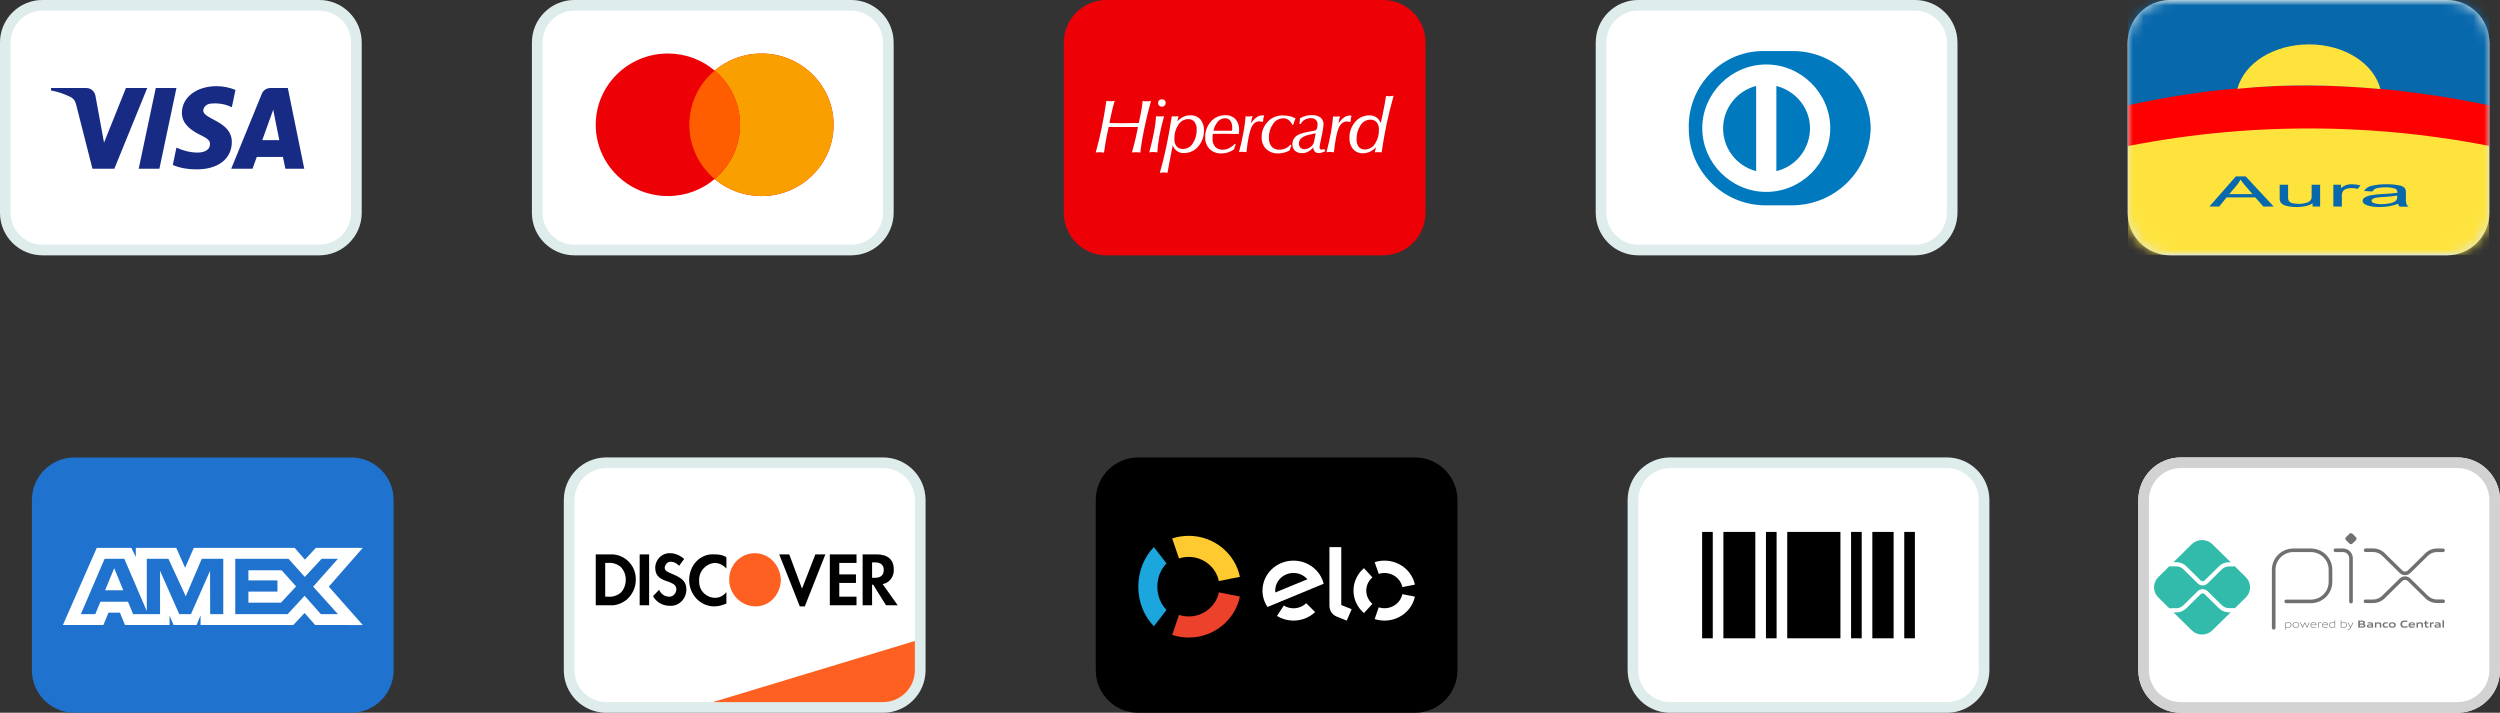
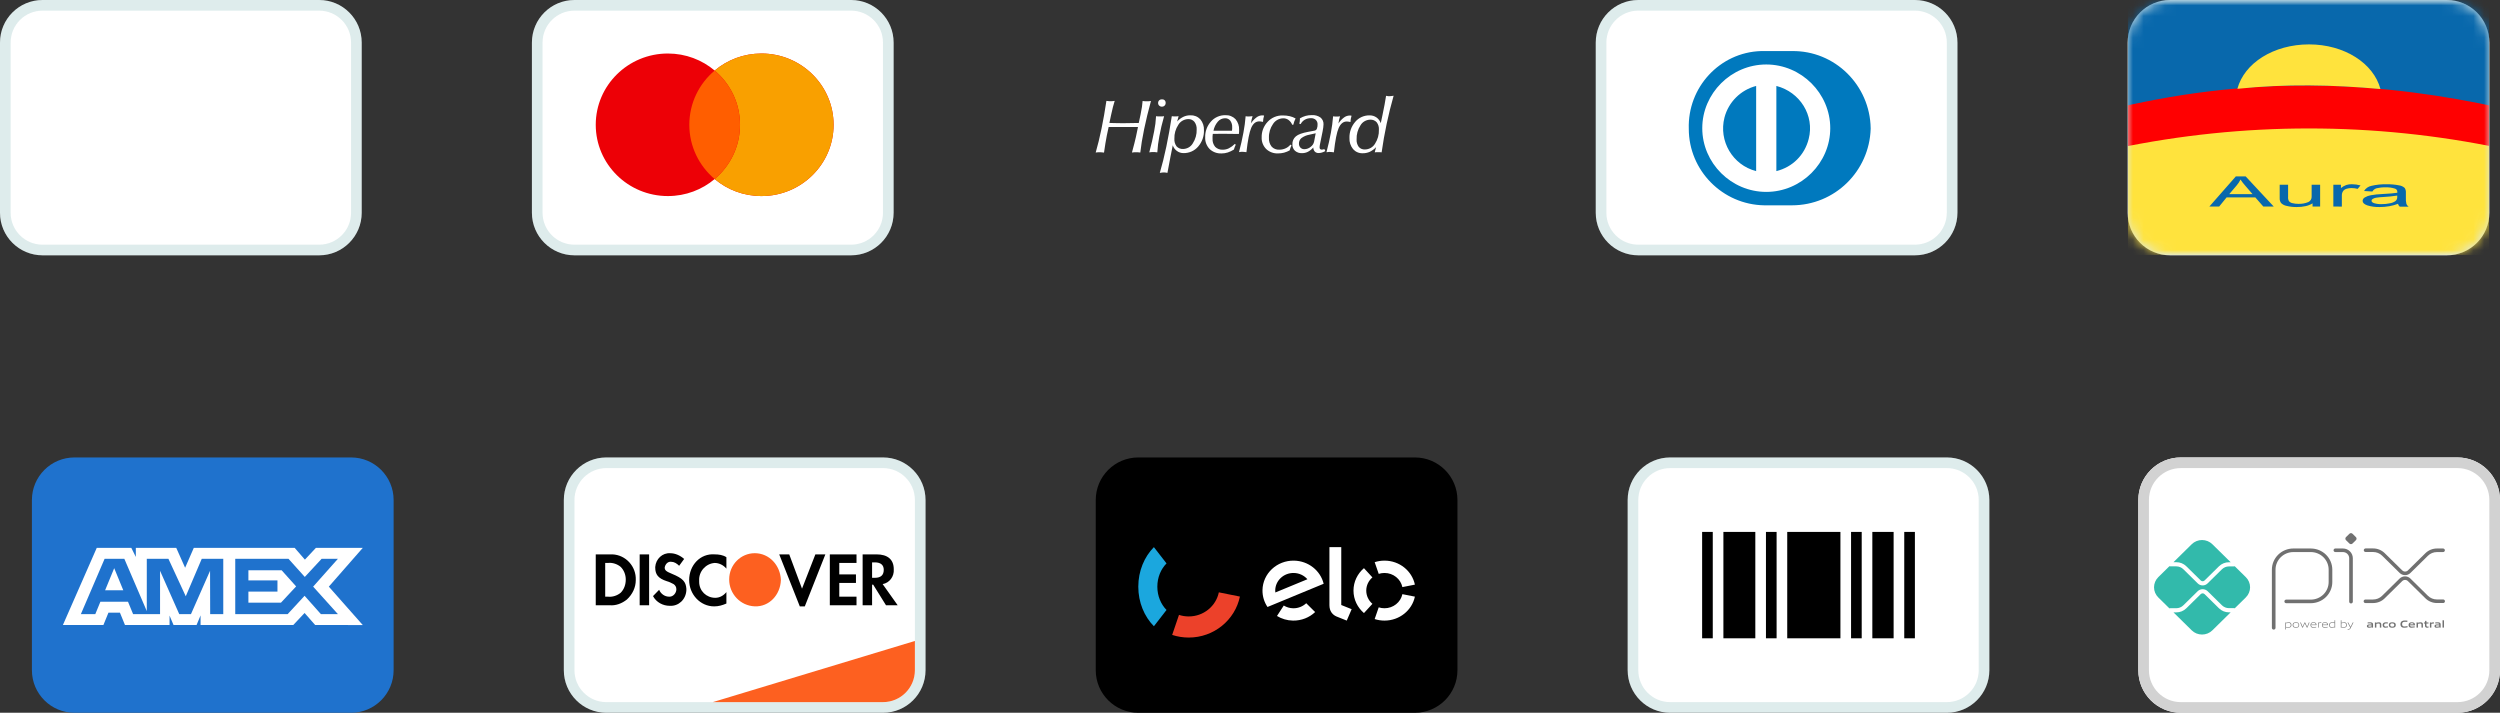
<svg xmlns="http://www.w3.org/2000/svg" width="235" height="67" viewBox="0 0 235 67" fill="none">
  <rect x="0" y="0" width="235" height="67" fill="#333333" stroke="none" />
  <g clip-path="url(#clip0_1_6)">
    <path d="M33 43H7C4.791 43 3 44.791 3 47V63C3 65.209 4.791 67 7 67H33C35.209 67 37 65.209 37 63V47C37 44.791 35.209 43 33 43Z" fill="#1F72CD" />
    <path fill-rule="evenodd" clip-rule="evenodd" d="M9.095 51.5L5.914 58.747H9.722L10.194 57.591H11.274L11.746 58.747H15.938V57.865L16.311 58.747H18.479L18.853 57.846V58.747H27.571L28.631 57.621L29.623 58.747L34.101 58.756L30.91 55.144L34.101 51.5H29.693L28.661 52.605L27.7 51.5H18.216L17.401 53.37L16.568 51.5H12.768V52.352L12.345 51.5H9.095ZM9.832 52.529H11.688L13.798 57.443V52.529H15.832L17.462 56.052L18.964 52.529H20.987V57.729H19.756L19.746 53.654L17.951 57.729H16.849L15.045 53.654V57.729H12.512L12.032 56.563H9.437L8.958 57.728H7.601L9.832 52.529ZM27.12 52.529H22.113V57.726H27.042L28.631 56.004L30.162 57.726H31.762L29.436 55.143L31.762 52.529H30.231L28.651 54.232L27.12 52.529ZM10.735 53.409L9.88 55.486H11.589L10.735 53.409ZM23.35 54.555V53.606L26.473 53.605L27.836 55.123L26.413 56.649H23.35V55.613H26.081V54.555H23.35Z" fill="white" />
  </g>
  <g clip-path="url(#clip1_1_6)">
    <path d="M83 43H57C54.791 43 53 44.791 53 47V63C53 65.209 54.791 67 57 67H83C85.209 67 87 65.209 87 63V47C87 44.791 85.209 43 83 43Z" fill="white" />
    <path d="M83 43.5H57C55.067 43.5 53.5 45.067 53.5 47V63C53.5 64.933 55.067 66.5 57 66.5H83C84.933 66.5 86.5 64.933 86.5 63V47C86.5 45.067 84.933 43.5 83 43.5Z" stroke="#238482" stroke-opacity="0.15" />
    <path d="M67 66L86 60.25V63C86 64.657 84.657 66 83 66H67Z" fill="#FD6020" />
    <path fill-rule="evenodd" clip-rule="evenodd" d="M82.394 52.111C83.439 52.111 84.014 52.594 84.014 53.508C84.066 54.206 83.596 54.797 82.969 54.905L84.38 56.892H83.282L82.08 54.958H81.976V56.892H81.087V52.111H82.394ZM81.976 54.314H82.237C82.812 54.314 83.073 54.045 83.073 53.562C83.073 53.132 82.812 52.863 82.237 52.863H81.976V54.314ZM78.003 56.892H80.512V56.087H78.892V54.797H80.46V53.991H78.892V52.917H80.512V52.111H78.003V56.892ZM75.39 55.334L74.188 52.111H73.247L75.181 57H75.651L77.585 52.111H76.645L75.39 55.334ZM64.781 54.529C64.781 55.872 65.826 57 67.132 57C67.55 57 67.916 56.892 68.282 56.731V55.657C68.021 55.979 67.655 56.194 67.237 56.194C66.401 56.194 65.721 55.549 65.721 54.69V54.582C65.669 53.723 66.348 52.971 67.185 52.917C67.603 52.917 68.021 53.132 68.282 53.454V52.38C67.969 52.165 67.55 52.111 67.185 52.111C65.826 52.003 64.781 53.132 64.781 54.529ZM63.16 53.938C62.638 53.723 62.481 53.615 62.481 53.347C62.533 53.024 62.794 52.756 63.108 52.809C63.369 52.809 63.631 52.971 63.84 53.185L64.31 52.541C63.944 52.218 63.474 52.003 63.004 52.003C62.272 51.95 61.645 52.541 61.592 53.293V53.347C61.592 53.991 61.854 54.367 62.69 54.636C62.899 54.69 63.108 54.797 63.317 54.905C63.474 55.012 63.578 55.173 63.578 55.388C63.578 55.764 63.265 56.087 62.951 56.087H62.899C62.481 56.087 62.115 55.818 61.958 55.442L61.383 56.033C61.697 56.624 62.324 56.946 62.951 56.946C63.787 57 64.467 56.355 64.519 55.496V55.334C64.467 54.69 64.206 54.367 63.16 53.938ZM60.129 56.892H61.017V52.111H60.129V56.892ZM56 52.111H57.307H57.568C58.822 52.165 59.815 53.239 59.763 54.529C59.763 55.227 59.45 55.872 58.927 56.355C58.456 56.731 57.882 56.946 57.307 56.893H56V52.111ZM57.15 56.087C57.568 56.14 58.038 55.979 58.352 55.711C58.666 55.388 58.822 54.958 58.822 54.475C58.822 54.045 58.666 53.615 58.352 53.293C58.038 53.024 57.568 52.863 57.15 52.917H56.889V56.087H57.15Z" fill="black" />
    <path fill-rule="evenodd" clip-rule="evenodd" d="M70.948 52C69.641 52 68.543 53.075 68.543 54.471C68.543 55.815 69.589 56.943 70.948 56.997C72.306 57.05 73.352 55.922 73.404 54.525C73.352 53.128 72.306 52 70.948 52Z" fill="#FD6020" />
  </g>
  <g clip-path="url(#clip2_1_6)">
    <path d="M133 43H107C104.791 43 103 44.791 103 47V63C103 65.209 104.791 67 107 67H133C135.209 67 137 65.209 137 63V47C137 44.791 135.209 43 133 43Z" fill="black" />
-     <path d="M110.824 52.496C111.112 52.401 111.42 52.35 111.74 52.35C113.137 52.35 114.303 53.324 114.571 54.618L116.551 54.221C116.097 52.023 114.115 50.368 111.74 50.368C111.196 50.368 110.672 50.455 110.184 50.615L110.824 52.496Z" fill="#FECA2F" />
    <path d="M108.467 58.868L109.653 57.337C109.124 56.801 108.79 56.02 108.79 55.148C108.79 54.278 109.123 53.496 109.653 52.961L108.466 51.43C107.567 52.34 107 53.669 107 55.148C107 56.629 107.568 57.958 108.467 58.868Z" fill="#1BA7DE" />
    <path d="M114.571 55.68C114.303 56.974 113.138 57.946 111.741 57.946C111.421 57.946 111.113 57.895 110.825 57.8L110.184 59.682C110.673 59.843 111.197 59.93 111.741 59.93C114.115 59.93 116.095 58.276 116.551 56.078L114.571 55.68Z" fill="#EC412A" />
    <path fill-rule="evenodd" clip-rule="evenodd" d="M126.079 51.43V56.871L127.056 57.263L126.594 58.336L125.628 57.948C125.411 57.857 125.264 57.718 125.153 57.562C125.045 57.401 124.966 57.182 124.966 56.886V51.43H126.079ZM118.674 55.474C118.698 53.918 120.023 52.676 121.631 52.7C122.996 52.721 124.127 53.645 124.424 54.874L119.145 57.056C118.839 56.603 118.664 56.057 118.674 55.474ZM119.881 55.693C119.874 55.627 119.869 55.56 119.871 55.493C119.886 54.576 120.666 53.844 121.614 53.86C122.129 53.866 122.587 54.095 122.897 54.448L119.881 55.693ZM122.786 56.703C122.468 57.002 122.036 57.184 121.56 57.178C121.233 57.172 120.931 57.078 120.674 56.92L120.036 57.903C120.473 58.17 120.988 58.328 121.543 58.336C122.351 58.348 123.087 58.041 123.623 57.534L122.786 56.703ZM130.143 53.859C129.953 53.859 129.77 53.889 129.6 53.945L129.22 52.844C129.51 52.75 129.82 52.699 130.143 52.699C131.554 52.699 132.73 53.668 133 54.955L131.824 55.187C131.665 54.429 130.973 53.859 130.143 53.859ZM128.212 57.629L129.007 56.76C128.652 56.456 128.428 56.012 128.428 55.517C128.428 55.023 128.652 54.58 129.007 54.276L128.211 53.407C127.608 53.923 127.228 54.678 127.228 55.517C127.228 56.358 127.609 57.112 128.212 57.629ZM130.143 57.176C130.972 57.176 131.664 56.607 131.824 55.851L133 56.084C132.728 57.369 131.552 58.336 130.143 58.336C129.82 58.336 129.509 58.285 129.218 58.191L129.599 57.091C129.77 57.146 129.953 57.176 130.143 57.176Z" fill="white" />
  </g>
  <g clip-path="url(#clip3_1_6)">
    <path d="M183 43H157C154.791 43 153 44.791 153 47V63C153 65.209 154.791 67 157 67H183C185.209 67 187 65.209 187 63V47C187 44.791 185.209 43 183 43Z" fill="white" />
    <path d="M183 43.5H157C155.067 43.5 153.5 45.067 153.5 47V63C153.5 64.933 155.067 66.5 157 66.5H183C184.933 66.5 186.5 64.933 186.5 63V47C186.5 45.067 184.933 43.5 183 43.5Z" stroke="#238482" stroke-opacity="0.15" />
    <path fill-rule="evenodd" clip-rule="evenodd" d="M160 50H161V60H160V50ZM166 50H167V60H166V50ZM173 50H168V60H173V50ZM162 50H165V60H162V50ZM175 50H174V60H175V50ZM176 50H178V60H176V50ZM180 50H179V60H180V50Z" fill="black" />
  </g>
  <g clip-path="url(#clip4_1_6)">
    <path d="M30 0H4C1.791 0 0 1.791 0 4V20C0 22.209 1.791 24 4 24H30C32.209 24 34 22.209 34 20V4C34 1.791 32.209 0 30 0Z" fill="white" />
    <path d="M30 0.5H4C2.067 0.5 0.5 2.067 0.5 4V20C0.5 21.933 2.067 23.5 4 23.5H30C31.933 23.5 33.5 21.933 33.5 20V4C33.5 2.067 31.933 0.5 30 0.5Z" stroke="#238482" stroke-opacity="0.15" />
-     <path fill-rule="evenodd" clip-rule="evenodd" d="M10.75 15.858H8.69L7.146 9.792C7.072 9.513 6.917 9.267 6.688 9.15C6.116 8.858 5.487 8.626 4.8 8.509V8.275H8.118C8.576 8.275 8.919 8.626 8.977 9.033L9.778 13.409L11.837 8.275H13.839L10.75 15.858ZM14.984 15.858H13.039L14.641 8.275H16.586L14.984 15.858ZM19.102 10.376C19.16 9.967 19.503 9.734 19.904 9.734C20.534 9.675 21.22 9.792 21.792 10.084L22.135 8.451C21.563 8.217 20.933 8.1 20.362 8.1C18.474 8.1 17.1 9.15 17.1 10.608C17.1 11.717 18.073 12.3 18.76 12.65C19.503 13 19.789 13.234 19.732 13.584C19.732 14.108 19.16 14.342 18.588 14.342C17.901 14.342 17.215 14.167 16.586 13.875L16.242 15.508C16.929 15.8 17.672 15.917 18.359 15.917C20.476 15.975 21.792 14.925 21.792 13.35C21.792 11.367 19.102 11.25 19.102 10.376ZM28.6 15.858L27.055 8.275H25.396C25.053 8.275 24.709 8.509 24.595 8.858L21.735 15.858H23.737L24.137 14.75H26.597L26.826 15.858H28.6ZM25.682 10.317L26.254 13.175H24.652L25.682 10.317Z" fill="#172B85" />
  </g>
  <g clip-path="url(#clip5_1_6)">
    <path d="M80 0H54C51.791 0 50 1.791 50 4V20C50 22.209 51.791 24 54 24H80C82.209 24 84 22.209 84 20V4C84 1.791 82.209 0 80 0Z" fill="white" />
    <path d="M80 0.5H54C52.067 0.5 50.5 2.067 50.5 4V20C50.5 21.933 52.067 23.5 54 23.5H80C81.933 23.5 83.5 21.933 83.5 20V4C83.5 2.067 81.933 0.5 80 0.5Z" stroke="#238482" stroke-opacity="0.15" />
    <path fill-rule="evenodd" clip-rule="evenodd" d="M67.179 16.83C65.995 17.828 64.459 18.43 62.781 18.43C59.036 18.43 56 15.431 56 11.73C56 8.03 59.036 5.03 62.781 5.03C64.459 5.03 65.995 5.633 67.179 6.631C68.363 5.633 69.899 5.03 71.577 5.03C75.322 5.03 78.358 8.03 78.358 11.73C78.358 15.431 75.322 18.43 71.577 18.43C69.899 18.43 68.363 17.828 67.179 16.83Z" fill="#ED0006" />
    <path fill-rule="evenodd" clip-rule="evenodd" d="M67.179 16.83C68.637 15.601 69.562 13.772 69.562 11.73C69.562 9.688 68.637 7.86 67.179 6.631C68.363 5.633 69.899 5.03 71.578 5.03C75.322 5.03 78.358 8.03 78.358 11.73C78.358 15.431 75.322 18.43 71.578 18.43C69.899 18.43 68.363 17.828 67.179 16.83Z" fill="#F9A000" />
    <path fill-rule="evenodd" clip-rule="evenodd" d="M67.179 16.83C68.637 15.601 69.561 13.772 69.561 11.73C69.561 9.688 68.637 7.86 67.179 6.631C65.721 7.86 64.796 9.688 64.796 11.73C64.796 13.772 65.721 15.601 67.179 16.83Z" fill="#FF5E00" />
  </g>
  <g clip-path="url(#clip6_1_6)">
-     <path d="M130 0H104C101.791 0 100 1.791 100 4V20C100 22.209 101.791 24 104 24H130C132.209 24 134 22.209 134 20V4C134 1.791 132.209 0 130 0Z" fill="#ED0006" />
    <path d="M103 14.323C103.193 13.66 103.372 12.914 103.542 12.095C103.711 11.276 103.867 10.398 104.002 9.483C104.12 9.498 104.195 9.505 104.255 9.511C104.314 9.516 104.345 9.511 104.38 9.511C104.414 9.511 104.476 9.511 104.54 9.511L104.781 9.483C104.671 9.824 104.559 10.261 104.445 10.797L104.428 10.873L104.283 11.556L104.725 11.569C105.145 11.579 105.422 11.582 105.557 11.582C105.833 11.582 106.286 11.575 106.916 11.56H107.043L107.211 10.779C107.272 10.482 107.317 10.238 107.344 10.049C107.371 9.863 107.392 9.678 107.405 9.492C107.502 9.507 107.581 9.514 107.64 9.52C107.7 9.525 107.754 9.52 107.8 9.52H107.933C107.989 9.52 108.074 9.507 108.191 9.492C107.935 10.427 107.72 11.311 107.548 12.145C107.376 12.979 107.256 13.711 107.187 14.339C107.06 14.323 106.976 14.314 106.931 14.31H106.819C106.773 14.31 106.719 14.31 106.656 14.31C106.592 14.31 106.509 14.323 106.403 14.338C106.494 14.013 106.569 13.723 106.632 13.473C106.696 13.222 106.744 13.021 106.777 12.869L106.97 11.941H106.199H105.621H104.923H104.212L104.043 12.728C103.996 12.962 103.952 13.214 103.908 13.48C103.863 13.745 103.821 14.037 103.777 14.345C103.684 14.332 103.607 14.325 103.549 14.319C103.491 14.314 103.436 14.31 103.395 14.31C103.355 14.31 103.303 14.31 103.243 14.31C103.183 14.31 103.102 14.323 103 14.338V14.323ZM108.862 9.681C108.86 9.635 108.868 9.589 108.885 9.546C108.902 9.503 108.929 9.464 108.963 9.432C108.997 9.399 109.037 9.374 109.082 9.357C109.127 9.341 109.175 9.334 109.222 9.336C109.27 9.333 109.317 9.34 109.361 9.355C109.406 9.371 109.447 9.395 109.481 9.427C109.513 9.461 109.537 9.502 109.553 9.545C109.568 9.589 109.575 9.635 109.571 9.681C109.573 9.727 109.564 9.773 109.547 9.816C109.529 9.859 109.503 9.898 109.469 9.93C109.436 9.962 109.397 9.988 109.353 10.005C109.31 10.022 109.264 10.031 109.217 10.031C109.17 10.031 109.123 10.022 109.08 10.005C109.037 9.988 108.997 9.962 108.964 9.93C108.93 9.897 108.904 9.858 108.886 9.815C108.869 9.772 108.86 9.726 108.862 9.68V9.681ZM108.032 14.323C108.228 13.588 108.381 12.926 108.49 12.338C108.585 11.871 108.645 11.399 108.669 10.923C108.733 10.933 108.798 10.94 108.862 10.944C108.924 10.944 108.983 10.944 109.039 10.944C109.095 10.944 109.161 10.944 109.232 10.944C109.297 10.94 109.361 10.934 109.425 10.923C109.232 11.595 109.086 12.223 108.98 12.8C108.881 13.303 108.817 13.812 108.787 14.323C108.679 14.308 108.594 14.301 108.542 14.295C108.49 14.289 108.44 14.295 108.398 14.295H108.269C108.215 14.295 108.136 14.308 108.03 14.323H108.032ZM111.217 14.004C111.403 13.999 111.584 13.948 111.743 13.855C111.902 13.763 112.033 13.631 112.123 13.474C112.377 13.083 112.504 12.627 112.487 12.165C112.503 11.912 112.429 11.66 112.277 11.453C112.209 11.368 112.121 11.301 112.02 11.256C111.92 11.211 111.809 11.19 111.699 11.194C111.509 11.198 111.323 11.249 111.16 11.342C110.996 11.435 110.861 11.567 110.766 11.726C110.506 12.116 110.376 12.574 110.392 13.038C110.373 13.295 110.446 13.55 110.6 13.76C110.677 13.844 110.772 13.909 110.879 13.951C110.986 13.993 111.102 14.011 111.217 14.004ZM109.02 16.259C109.24 15.517 109.445 14.692 109.635 13.786C109.825 12.88 109.996 11.926 110.149 10.923L110.319 10.94H110.452H110.596L110.789 10.923L110.654 11.419C110.815 11.239 111.012 11.09 111.232 10.983C111.437 10.885 111.663 10.836 111.891 10.838C112.066 10.829 112.24 10.858 112.402 10.922C112.564 10.986 112.708 11.085 112.826 11.209C113.069 11.501 113.192 11.868 113.171 12.242C113.192 12.802 112.997 13.35 112.624 13.781C112.457 13.976 112.247 14.133 112.009 14.239C111.77 14.344 111.51 14.397 111.248 14.392C111.022 14.393 110.803 14.321 110.625 14.187C110.441 14.054 110.306 13.867 110.24 13.655L110.082 14.447C110.072 14.492 110.057 14.56 110.04 14.653C109.911 15.294 109.811 15.827 109.739 16.25L109.546 16.218C109.505 16.213 109.464 16.21 109.423 16.209C109.375 16.209 109.317 16.209 109.253 16.218C109.19 16.228 109.116 16.235 109.039 16.25L109.02 16.259ZM114.069 12.292C114.138 12.292 114.231 12.292 114.35 12.292H114.911C115.017 12.292 115.223 12.292 115.53 12.292C115.649 12.292 115.742 12.292 115.807 12.292C115.807 12.217 115.821 12.152 115.825 12.106C115.828 12.06 115.825 12.006 115.825 11.967C115.838 11.745 115.775 11.525 115.645 11.341C115.588 11.267 115.512 11.208 115.426 11.169C115.339 11.129 115.244 11.111 115.148 11.115C115.019 11.117 114.892 11.146 114.777 11.201C114.661 11.256 114.56 11.335 114.479 11.432C114.266 11.682 114.123 11.98 114.065 12.299L114.069 12.292ZM114.002 12.591C114.002 12.667 113.986 12.743 113.98 12.817C113.974 12.891 113.98 12.966 113.98 13.038C113.961 13.315 114.05 13.588 114.229 13.805C114.321 13.897 114.433 13.968 114.557 14.014C114.681 14.06 114.813 14.08 114.946 14.072C115.141 14.072 115.334 14.028 115.509 13.942C115.719 13.834 115.91 13.694 116.075 13.528L116.162 13.599C116.125 13.671 116.093 13.744 116.065 13.82C116.036 13.896 116.009 13.976 115.986 14.059C115.806 14.173 115.612 14.266 115.408 14.334C115.222 14.393 115.027 14.424 114.83 14.423C114.624 14.433 114.417 14.401 114.224 14.331C114.031 14.26 113.855 14.152 113.707 14.013C113.564 13.865 113.454 13.691 113.382 13.502C113.31 13.313 113.278 13.111 113.288 12.91C113.27 12.367 113.462 11.838 113.828 11.425C113.994 11.233 114.203 11.08 114.439 10.977C114.675 10.873 114.932 10.822 115.191 10.827C115.366 10.819 115.542 10.848 115.705 10.912C115.869 10.976 116.015 11.074 116.135 11.198C116.376 11.485 116.498 11.849 116.476 12.217C116.476 12.24 116.476 12.284 116.476 12.351C116.476 12.416 116.464 12.496 116.457 12.591H116.293C115.757 12.581 115.375 12.578 115.154 12.578H114.695L114.017 12.587L114.002 12.591ZM116.46 14.323C116.636 13.669 116.775 13.049 116.882 12.466C116.98 11.957 117.048 11.443 117.089 10.927C117.147 10.937 117.207 10.944 117.266 10.948C117.313 10.95 117.36 10.95 117.407 10.948C117.519 10.946 117.631 10.937 117.742 10.92C117.705 11.026 117.675 11.135 117.651 11.245C117.626 11.356 117.605 11.475 117.59 11.597C117.726 11.384 117.9 11.195 118.104 11.04C118.253 10.922 118.438 10.854 118.63 10.845C118.662 10.843 118.693 10.843 118.725 10.845C118.759 10.85 118.792 10.857 118.825 10.866C118.795 10.963 118.771 11.063 118.754 11.163C118.738 11.261 118.727 11.359 118.723 11.458C118.64 11.441 118.572 11.428 118.52 11.421C118.473 11.413 118.424 11.408 118.376 11.408C118.046 11.408 117.793 11.61 117.617 12.013C117.441 12.417 117.29 13.181 117.164 14.306L116.954 14.28C116.896 14.28 116.844 14.271 116.8 14.271C116.755 14.271 116.736 14.271 116.692 14.271L116.46 14.299V14.323ZM121.228 14.137C121.062 14.229 120.884 14.301 120.7 14.351C120.516 14.398 120.327 14.421 120.137 14.421C119.932 14.43 119.727 14.397 119.535 14.326C119.343 14.255 119.168 14.146 119.021 14.007C118.878 13.862 118.767 13.691 118.694 13.503C118.621 13.316 118.588 13.116 118.597 12.915C118.581 12.374 118.783 11.848 119.162 11.447C119.339 11.254 119.557 11.101 119.802 10.998C120.047 10.895 120.312 10.845 120.579 10.851C120.801 10.849 121.023 10.873 121.24 10.922C121.431 10.966 121.615 11.038 121.785 11.135C121.736 11.229 121.694 11.326 121.658 11.425C121.623 11.523 121.595 11.622 121.573 11.724H121.465C121.396 11.548 121.278 11.394 121.124 11.278C120.982 11.173 120.807 11.118 120.629 11.12C120.434 11.123 120.244 11.173 120.075 11.267C119.907 11.36 119.766 11.493 119.665 11.653C119.398 12.036 119.263 12.491 119.28 12.953C119.258 13.249 119.348 13.543 119.532 13.781C119.621 13.879 119.733 13.956 119.858 14.006C119.983 14.056 120.118 14.078 120.253 14.07C120.458 14.072 120.661 14.029 120.846 13.944C121.026 13.864 121.182 13.742 121.301 13.589L121.403 13.669C121.369 13.741 121.336 13.815 121.305 13.892C121.276 13.97 121.251 14.048 121.23 14.13L121.228 14.137ZM123.452 13.861C123.312 14.026 123.141 14.164 122.947 14.267C122.775 14.354 122.584 14.399 122.39 14.397C122.148 14.41 121.91 14.33 121.729 14.174C121.647 14.096 121.583 14.002 121.541 13.898C121.499 13.794 121.48 13.682 121.486 13.571C121.477 13.43 121.502 13.288 121.558 13.158C121.615 13.027 121.701 12.911 121.812 12.817C122.03 12.632 122.415 12.496 122.968 12.392L123.575 12.279C123.622 12.269 123.665 12.248 123.701 12.218C123.738 12.189 123.766 12.151 123.783 12.108C123.835 11.974 123.858 11.831 123.851 11.688C123.855 11.609 123.842 11.53 123.812 11.457C123.782 11.383 123.736 11.317 123.677 11.261C123.554 11.155 123.392 11.1 123.226 11.109C123.023 11.105 122.823 11.155 122.648 11.254C122.481 11.352 122.347 11.494 122.263 11.664L122.136 11.633C122.153 11.567 122.167 11.5 122.176 11.432C122.186 11.371 122.191 11.309 122.191 11.246C122.191 11.233 122.191 11.215 122.191 11.189C122.191 11.163 122.191 11.141 122.191 11.126C122.359 11.026 122.539 10.948 122.727 10.894C122.916 10.844 123.11 10.819 123.305 10.819C123.597 10.801 123.886 10.88 124.124 11.044C124.22 11.123 124.295 11.222 124.345 11.333C124.394 11.445 124.417 11.566 124.41 11.687C124.408 11.787 124.4 11.886 124.386 11.985C124.371 12.106 124.348 12.232 124.321 12.37L124.076 13.571C124.066 13.625 124.057 13.675 124.051 13.721C124.045 13.764 124.042 13.808 124.041 13.851C124.037 13.88 124.04 13.909 124.049 13.936C124.058 13.963 124.074 13.988 124.094 14.009C124.115 14.03 124.141 14.045 124.169 14.054C124.198 14.064 124.228 14.067 124.257 14.063C124.288 14.063 124.318 14.059 124.348 14.052C124.396 14.042 124.444 14.03 124.49 14.015L124.583 14.2C124.481 14.258 124.372 14.305 124.259 14.339C124.161 14.369 124.058 14.385 123.955 14.386C123.887 14.39 123.82 14.379 123.757 14.355C123.694 14.332 123.637 14.295 123.59 14.249C123.496 14.138 123.446 13.998 123.45 13.855L123.452 13.861ZM123.679 12.527L123.087 12.661C122.814 12.708 122.557 12.817 122.336 12.979C122.259 13.043 122.198 13.123 122.157 13.213C122.116 13.303 122.097 13.4 122.101 13.498C122.095 13.639 122.146 13.775 122.243 13.879C122.292 13.928 122.35 13.966 122.415 13.991C122.48 14.015 122.55 14.027 122.619 14.024C122.832 14.019 123.037 13.943 123.197 13.809C123.366 13.688 123.483 13.511 123.525 13.313L123.675 12.527H123.679ZM124.683 14.328C124.857 13.675 124.997 13.056 125.105 12.472C125.201 11.963 125.27 11.449 125.311 10.933C125.37 10.942 125.429 10.949 125.489 10.953C125.535 10.956 125.581 10.956 125.627 10.953C125.681 10.956 125.735 10.956 125.789 10.953C125.848 10.95 125.907 10.943 125.965 10.933C125.927 11.039 125.897 11.148 125.874 11.258C125.849 11.369 125.828 11.488 125.812 11.61C125.947 11.396 126.121 11.208 126.325 11.053C126.474 10.935 126.66 10.867 126.853 10.858C126.884 10.856 126.915 10.856 126.945 10.858C126.979 10.863 127.013 10.87 127.046 10.879C127.017 10.977 126.993 11.076 126.974 11.176C126.959 11.276 126.949 11.373 126.944 11.471C126.863 11.454 126.795 11.441 126.741 11.434C126.694 11.425 126.646 11.421 126.599 11.421C126.269 11.421 126.021 11.623 125.839 12.026C125.658 12.429 125.51 13.192 125.385 14.319L125.174 14.293C125.117 14.293 125.067 14.284 125.02 14.284C124.974 14.284 124.957 14.284 124.914 14.284L124.683 14.312V14.328ZM129.354 13.833C129.185 14.013 128.984 14.161 128.759 14.271C128.55 14.363 128.322 14.41 128.092 14.406C127.921 14.412 127.75 14.38 127.594 14.312C127.438 14.245 127.3 14.143 127.19 14.017C126.951 13.722 126.829 13.354 126.849 12.98C126.83 12.426 127.022 11.884 127.389 11.456C127.55 11.262 127.756 11.106 127.99 10.999C128.223 10.893 128.479 10.84 128.738 10.844C128.971 10.839 129.2 10.908 129.389 11.04C129.579 11.175 129.72 11.364 129.792 11.581L129.958 10.795C130.031 10.445 130.095 10.124 130.15 9.834C130.204 9.544 130.25 9.277 130.291 9.007C130.379 9.024 130.447 9.035 130.497 9.041C130.538 9.043 130.579 9.043 130.62 9.041C130.676 9.04 130.731 9.037 130.786 9.03C130.858 9.024 130.929 9.014 131 9C130.753 9.866 130.536 10.745 130.347 11.634C130.158 12.524 130 13.42 129.873 14.321L129.701 14.304H129.564H129.416L129.223 14.321L129.356 13.825L129.354 13.833ZM128.801 11.248C128.614 11.252 128.431 11.303 128.27 11.396C128.109 11.489 127.977 11.621 127.886 11.779C127.63 12.175 127.503 12.635 127.52 13.101C127.503 13.352 127.574 13.6 127.722 13.807C127.792 13.888 127.88 13.953 127.981 13.995C128.081 14.037 128.191 14.056 128.3 14.05C128.492 14.048 128.68 13.999 128.845 13.906C129.011 13.813 129.148 13.68 129.244 13.521C129.505 13.123 129.635 12.658 129.616 12.188C129.634 11.938 129.559 11.691 129.406 11.49C129.331 11.408 129.237 11.344 129.132 11.302C129.028 11.26 128.915 11.242 128.801 11.248Z" fill="white" />
  </g>
  <g clip-path="url(#clip7_1_6)">
    <path d="M180 0H154C151.791 0 150 1.791 150 4V20C150 22.209 151.791 24 154 24H180C182.209 24 184 22.209 184 20V4C184 1.791 182.209 0 180 0Z" fill="white" />
    <path d="M180 0.5H154C152.067 0.5 150.5 2.067 150.5 4V20C150.5 21.933 152.067 23.5 154 23.5H180C181.933 23.5 183.5 21.933 183.5 20V4C183.5 2.067 181.933 0.5 180 0.5Z" stroke="#238482" stroke-opacity="0.15" />
    <path fill-rule="evenodd" clip-rule="evenodd" d="M165.838 19.3H168.434C172.487 19.3 175.716 16.085 175.843 12.113V12.05C175.779 8.016 172.487 4.738 168.434 4.801H165.522C161.659 4.927 158.62 8.205 158.746 12.113C158.746 16.022 161.913 19.237 165.838 19.3ZM160.013 12.05C160.013 8.772 162.736 6.061 166.028 6.061C169.321 6.061 172.044 8.772 172.044 12.05C172.044 15.328 169.321 18.039 166.028 18.039C162.736 18.039 160.013 15.328 160.013 12.05ZM166.978 16.085V8.079C169.194 8.646 170.587 10.852 170.017 13.059C169.637 14.572 168.498 15.707 166.978 16.085ZM162.102 11.042C161.533 13.248 162.862 15.518 165.078 16.085V8.079C163.622 8.457 162.482 9.592 162.102 11.042Z" fill="#0079BE" />
  </g>
  <g clip-path="url(#clip8_1_6)">
    <path d="M230 0H204C201.791 0 200 1.791 200 4V20C200 22.209 201.791 24 204 24H230C232.209 24 234 22.209 234 20V4C234 1.791 232.209 0 230 0Z" fill="white" />
    <path d="M230 0.5H204C202.067 0.5 200.5 2.067 200.5 4V20C200.5 21.933 202.067 23.5 204 23.5H230C231.933 23.5 233.5 21.933 233.5 20V4C233.5 2.067 231.933 0.5 230 0.5Z" stroke="#238482" stroke-opacity="0.15" />
    <mask id="mask0_1_6" style="mask-type:alpha" maskUnits="userSpaceOnUse" x="200" y="0" width="34" height="24">
      <path d="M230 0H204C201.791 0 200 1.791 200 4V20C200 22.209 201.791 24 204 24H230C232.209 24 234 22.209 234 20V4C234 1.791 232.209 0 230 0Z" fill="#C4C4C4" />
    </mask>
    <g mask="url(#mask0_1_6)">
      <mask id="mask1_1_6" style="mask-type:luminance" maskUnits="userSpaceOnUse" x="199" y="0" width="37" height="24">
        <path d="M235.076 0H199V24H235.076V0Z" fill="white" />
      </mask>
      <g mask="url(#mask1_1_6)">
        <path fill-rule="evenodd" clip-rule="evenodd" d="M199 0H235.076V24H199V0Z" fill="#0868AC" />
        <path fill-rule="evenodd" clip-rule="evenodd" d="M199 10.136C212.5 6.958 224.162 7.744 235.08 10.136V23.995H199V10.136Z" fill="#FF0001" />
        <path fill-rule="evenodd" clip-rule="evenodd" d="M199 13.938C210.898 11.453 223.182 11.453 235.08 13.938V23.996H199V13.938Z" fill="#FFE33D" />
        <path fill-rule="evenodd" clip-rule="evenodd" d="M223.762 8.369C223.117 5.945 220.371 4.173 217.049 4.173C213.728 4.173 210.959 5.924 210.315 8.348C214.874 7.872 219.25 7.965 223.762 8.369Z" fill="#FFE33D" />
        <path fill-rule="evenodd" clip-rule="evenodd" d="M207.679 19.416L210.169 16.58H211.09L213.732 19.416H212.753L212 18.556H209.3L208.6 19.416H207.679ZM209.549 18.25H211.741L211.064 17.466C210.898 17.281 210.745 17.084 210.606 16.877C210.515 17.073 210.397 17.256 210.255 17.419L209.549 18.248V18.25ZM217.38 19.416V19.115C217.181 19.237 216.963 19.325 216.735 19.375C216.459 19.436 216.176 19.465 215.894 19.462C215.574 19.468 215.255 19.432 214.945 19.355C214.747 19.318 214.565 19.224 214.42 19.084C214.327 18.953 214.282 18.794 214.29 18.634V17.362H215.081V18.501C215.064 18.648 215.096 18.797 215.171 18.926C215.26 19.015 215.374 19.076 215.497 19.098C215.677 19.143 215.861 19.165 216.046 19.162C216.366 19.174 216.685 19.116 216.982 18.994C217.082 18.948 217.167 18.873 217.222 18.777C217.278 18.682 217.303 18.572 217.294 18.462V17.362H218.092V19.414L217.38 19.416ZM219.334 19.416V17.364H220.05V17.676C220.2 17.551 220.371 17.453 220.555 17.388C220.722 17.339 220.895 17.314 221.068 17.317C221.346 17.318 221.622 17.356 221.89 17.429L221.621 17.754C221.432 17.704 221.239 17.678 221.044 17.678C220.887 17.676 220.732 17.697 220.582 17.741C220.467 17.767 220.363 17.829 220.284 17.918C220.188 18.039 220.135 18.188 220.134 18.343V19.418L219.334 19.416ZM225.404 19.162C225.138 19.263 224.863 19.338 224.583 19.386C224.288 19.437 223.989 19.463 223.69 19.462C223.294 19.474 222.898 19.421 222.52 19.303C222.23 19.199 222.085 19.055 222.085 18.877C222.089 18.811 222.11 18.747 222.146 18.692C222.182 18.636 222.231 18.591 222.29 18.56C222.462 18.457 222.652 18.388 222.85 18.355C223.205 18.29 223.565 18.252 223.926 18.24C224.572 18.207 225.046 18.167 225.348 18.119V18.031C225.35 17.966 225.332 17.902 225.295 17.849C225.258 17.796 225.204 17.756 225.143 17.735C224.85 17.639 224.542 17.597 224.234 17.612C223.958 17.602 223.681 17.63 223.413 17.694C223.327 17.715 223.247 17.754 223.176 17.807C223.106 17.86 223.047 17.926 223.002 18.002L222.22 17.955C222.294 17.832 222.392 17.727 222.508 17.644C222.625 17.561 222.757 17.504 222.897 17.474C223.373 17.358 223.863 17.307 224.353 17.323C224.741 17.314 225.129 17.347 225.51 17.423C225.709 17.448 225.895 17.534 226.042 17.669C226.124 17.797 226.163 17.947 226.153 18.099V18.562C226.14 18.769 226.157 18.977 226.204 19.178C226.249 19.278 226.32 19.364 226.41 19.427H225.578C225.499 19.361 225.442 19.272 225.416 19.172L225.404 19.162ZM225.34 18.384C224.91 18.452 224.476 18.496 224.041 18.517C223.806 18.527 223.573 18.55 223.341 18.587C223.232 18.605 223.127 18.643 223.033 18.7C223.002 18.716 222.975 18.74 222.956 18.769C222.936 18.798 222.925 18.831 222.922 18.866C222.922 18.965 223.006 19.043 223.177 19.102C223.403 19.168 223.639 19.197 223.874 19.189C224.134 19.191 224.394 19.165 224.648 19.11C224.834 19.08 225.011 19.01 225.168 18.905C225.225 18.86 225.271 18.802 225.301 18.735C225.331 18.668 225.345 18.595 225.34 18.521V18.392V18.384Z" fill="#0868AC" />
      </g>
    </g>
  </g>
  <path d="M231 43H205C202.791 43 201 44.791 201 47V63C201 65.209 202.791 67 205 67H231C233.209 67 235 65.209 235 63V47C235 44.791 233.209 43 231 43Z" fill="white" />
  <path d="M231 43.5H205C203.067 43.5 201.5 45.067 201.5 47V63C201.5 64.933 203.067 66.5 205 66.5H231C232.933 66.5 234.5 64.933 234.5 63V47C234.5 45.067 232.933 43.5 231 43.5Z" stroke="#D2D2D2" />
  <path d="M213.728 59.183C213.682 59.183 213.639 59.165 213.607 59.134C213.575 59.102 213.557 59.059 213.557 59.015V53.547C213.557 53.019 213.771 52.513 214.15 52.14C214.529 51.767 215.043 51.557 215.579 51.557L217.221 51.559C217.755 51.561 218.268 51.771 218.646 52.143C219.023 52.516 219.236 53.02 219.237 53.547V54.711C219.236 55.238 219.023 55.744 218.644 56.117C218.265 56.49 217.75 56.7 217.214 56.701H214.895C214.851 56.699 214.809 56.68 214.779 56.649C214.749 56.618 214.732 56.576 214.732 56.533C214.732 56.489 214.749 56.448 214.779 56.416C214.809 56.385 214.851 56.366 214.895 56.364H217.213C217.659 56.364 218.086 56.189 218.401 55.879C218.716 55.569 218.893 55.149 218.893 54.711V53.547C218.893 53.109 218.717 52.69 218.403 52.38C218.09 52.071 217.664 51.896 217.22 51.894H215.579C215.134 51.895 214.706 52.069 214.391 52.379C214.077 52.689 213.899 53.109 213.899 53.548V59.015C213.899 59.037 213.895 59.059 213.886 59.079C213.877 59.1 213.865 59.118 213.849 59.134C213.833 59.15 213.814 59.162 213.794 59.17C213.773 59.179 213.75 59.183 213.728 59.183M220.996 56.725C220.95 56.725 220.907 56.707 220.874 56.676C220.842 56.644 220.824 56.601 220.824 56.557V52.472C220.824 52.319 220.761 52.172 220.651 52.063C220.541 51.955 220.391 51.894 220.235 51.894H219.524C219.478 51.894 219.435 51.877 219.403 51.845C219.371 51.813 219.353 51.77 219.353 51.726C219.353 51.681 219.371 51.638 219.403 51.607C219.435 51.575 219.478 51.557 219.524 51.557H220.235C220.482 51.558 220.718 51.654 220.892 51.826C221.067 51.997 221.165 52.23 221.166 52.472V56.557C221.166 56.601 221.148 56.644 221.116 56.676C221.083 56.707 221.04 56.725 220.994 56.725" fill="#707070" />
  <path d="M220.845 51.092L220.523 50.775C220.484 50.737 220.463 50.686 220.463 50.632C220.463 50.579 220.484 50.528 220.523 50.49L220.845 50.173C220.864 50.154 220.886 50.139 220.911 50.129C220.936 50.119 220.963 50.114 220.99 50.114C221.017 50.114 221.044 50.119 221.069 50.129C221.093 50.139 221.116 50.154 221.135 50.173L221.457 50.49C221.495 50.528 221.517 50.579 221.517 50.632C221.517 50.686 221.495 50.737 221.457 50.775L221.135 51.092C221.097 51.13 221.045 51.151 220.99 51.151C220.936 51.151 220.884 51.13 220.845 51.092" fill="#707070" />
  <path d="M223.067 56.69H222.361C222.338 56.691 222.315 56.687 222.293 56.679C222.271 56.671 222.252 56.659 222.235 56.643C222.218 56.627 222.205 56.608 222.195 56.587C222.186 56.566 222.182 56.544 222.182 56.521C222.182 56.498 222.186 56.476 222.195 56.455C222.205 56.434 222.218 56.415 222.235 56.399C222.252 56.383 222.271 56.371 222.293 56.363C222.315 56.355 222.338 56.352 222.361 56.353H223.067C223.225 56.353 223.381 56.323 223.526 56.264C223.671 56.204 223.803 56.117 223.914 56.008L225.563 54.385C225.63 54.319 225.709 54.267 225.797 54.231C225.884 54.196 225.977 54.178 226.072 54.178C226.166 54.178 226.26 54.196 226.347 54.231C226.434 54.267 226.514 54.319 226.58 54.385L228.225 56.004C228.336 56.113 228.468 56.2 228.614 56.26C228.759 56.319 228.915 56.349 229.073 56.349H229.647C229.67 56.348 229.693 56.351 229.715 56.359C229.736 56.367 229.756 56.379 229.773 56.395C229.79 56.411 229.803 56.43 229.812 56.451C229.822 56.472 229.826 56.494 229.826 56.517C229.826 56.54 229.822 56.563 229.812 56.584C229.803 56.605 229.79 56.623 229.773 56.639C229.756 56.655 229.736 56.667 229.715 56.675C229.693 56.683 229.67 56.687 229.647 56.685H229.073C228.871 56.685 228.671 56.646 228.485 56.569C228.298 56.493 228.129 56.381 227.987 56.239L226.342 54.621C226.307 54.587 226.265 54.559 226.22 54.541C226.174 54.522 226.125 54.513 226.076 54.513C226.026 54.513 225.977 54.522 225.931 54.541C225.886 54.559 225.844 54.587 225.809 54.621L224.16 56.244C224.017 56.385 223.848 56.497 223.661 56.573C223.474 56.649 223.273 56.688 223.071 56.688M226.077 54.064C225.983 54.065 225.889 54.046 225.802 54.011C225.715 53.975 225.635 53.923 225.569 53.857L223.92 52.234C223.809 52.124 223.677 52.037 223.531 51.978C223.386 51.919 223.23 51.889 223.072 51.889H222.367C222.321 51.889 222.278 51.871 222.246 51.84C222.213 51.808 222.195 51.765 222.195 51.721C222.195 51.676 222.213 51.633 222.246 51.602C222.278 51.57 222.321 51.552 222.367 51.552H223.072C223.275 51.552 223.475 51.59 223.662 51.667C223.849 51.743 224.019 51.855 224.162 51.996L225.811 53.619C225.846 53.653 225.887 53.68 225.933 53.699C225.979 53.718 226.028 53.727 226.077 53.727C226.127 53.727 226.176 53.718 226.221 53.699C226.267 53.68 226.308 53.653 226.343 53.619L227.989 52C228.131 51.86 228.3 51.748 228.486 51.672C228.672 51.597 228.872 51.558 229.073 51.558H229.647C229.692 51.558 229.736 51.576 229.768 51.608C229.8 51.639 229.818 51.682 229.818 51.727C229.818 51.771 229.8 51.814 229.768 51.846C229.736 51.877 229.692 51.895 229.647 51.895H229.073C228.916 51.895 228.76 51.925 228.614 51.984C228.469 52.043 228.337 52.13 228.226 52.24L226.581 53.858C226.514 53.924 226.435 53.977 226.348 54.012C226.26 54.048 226.167 54.066 226.072 54.066" fill="#707070" />
  <path d="M209.519 57.56C209.345 57.56 209.172 57.526 209.011 57.461C208.85 57.395 208.704 57.299 208.581 57.177L207.227 55.845C207.179 55.8 207.115 55.774 207.049 55.774C206.983 55.774 206.919 55.8 206.871 55.845L205.511 57.182C205.388 57.304 205.242 57.4 205.081 57.466C204.92 57.531 204.748 57.565 204.573 57.564H204.307L206.022 59.252C206.149 59.377 206.3 59.477 206.467 59.545C206.633 59.612 206.812 59.647 206.992 59.647C207.172 59.647 207.35 59.612 207.517 59.545C207.683 59.477 207.834 59.377 207.962 59.252L209.682 57.56H209.519Z" fill="#32BAAB" />
  <path d="M204.574 52.846C204.748 52.845 204.921 52.879 205.082 52.944C205.243 53.01 205.389 53.106 205.512 53.228L206.872 54.566C206.919 54.612 206.983 54.638 207.05 54.638C207.116 54.638 207.18 54.612 207.228 54.566L208.582 53.233C208.705 53.111 208.851 53.015 209.012 52.95C209.173 52.884 209.346 52.85 209.52 52.851H209.683L207.962 51.158C207.834 51.032 207.683 50.933 207.517 50.865C207.35 50.797 207.172 50.762 206.992 50.762C206.812 50.762 206.633 50.797 206.467 50.865C206.3 50.933 206.149 51.032 206.022 51.158L204.307 52.845L204.574 52.846Z" fill="#32BAAB" />
  <path d="M211.106 54.251L210.067 53.228C210.044 53.238 210.019 53.243 209.993 53.243H209.52C209.275 53.244 209.039 53.34 208.864 53.511L207.51 54.843C207.388 54.963 207.223 55.03 207.051 55.03C206.878 55.03 206.713 54.963 206.591 54.843L205.231 53.505C205.057 53.335 204.821 53.239 204.575 53.238H203.994C203.97 53.238 203.946 53.233 203.924 53.224L202.88 54.251C202.753 54.377 202.652 54.525 202.583 54.689C202.514 54.853 202.479 55.028 202.479 55.206C202.479 55.383 202.514 55.558 202.583 55.722C202.652 55.886 202.753 56.035 202.88 56.16L203.924 57.187C203.946 57.178 203.97 57.174 203.994 57.173H204.575C204.821 57.172 205.057 57.075 205.231 56.903L206.59 55.566C206.714 55.449 206.879 55.384 207.05 55.384C207.221 55.384 207.386 55.449 207.51 55.566L208.864 56.898C209.038 57.069 209.274 57.165 209.52 57.166H209.993C210.018 57.166 210.043 57.171 210.067 57.18L211.106 56.158C211.233 56.032 211.335 55.883 211.403 55.72C211.472 55.556 211.508 55.38 211.508 55.203C211.508 55.026 211.472 54.85 211.403 54.687C211.335 54.523 211.233 54.374 211.106 54.249" fill="#32BAAB" />
  <path d="M215.138 58.551C215.052 58.555 214.967 58.568 214.884 58.59V58.923C214.948 58.945 215.015 58.956 215.082 58.956C215.252 58.956 215.332 58.9 215.332 58.752C215.332 58.614 215.266 58.552 215.138 58.552M214.826 59.171V58.511H214.873L214.878 58.539C214.964 58.516 215.053 58.502 215.143 58.497C215.205 58.493 215.266 58.511 215.316 58.547C215.344 58.573 215.365 58.605 215.379 58.64C215.392 58.675 215.397 58.713 215.393 58.751C215.397 58.793 215.388 58.834 215.369 58.872C215.35 58.909 215.321 58.941 215.285 58.963C215.224 58.993 215.156 59.008 215.088 59.006C215.018 59.005 214.95 58.995 214.884 58.975V59.169L214.826 59.171Z" fill="#707070" />
-   <path d="M215.82 58.548C215.65 58.548 215.574 58.601 215.574 58.746C215.574 58.891 215.649 58.952 215.82 58.952C215.991 58.952 216.064 58.901 216.064 58.754C216.064 58.608 215.989 58.547 215.82 58.547M216.038 58.953C215.973 58.992 215.896 59.01 215.82 59.004C215.743 59.01 215.666 58.992 215.6 58.953C215.57 58.929 215.546 58.898 215.53 58.862C215.515 58.827 215.509 58.788 215.513 58.75C215.509 58.712 215.515 58.673 215.531 58.638C215.546 58.602 215.57 58.571 215.6 58.547C215.668 58.513 215.743 58.495 215.819 58.495C215.895 58.495 215.97 58.513 216.038 58.547C216.065 58.573 216.087 58.605 216.102 58.639C216.117 58.674 216.125 58.712 216.125 58.75C216.125 58.788 216.117 58.825 216.102 58.86C216.087 58.895 216.065 58.926 216.038 58.953H216.038Z" fill="#707070" />
+   <path d="M215.82 58.548C215.65 58.548 215.574 58.601 215.574 58.746C215.574 58.891 215.649 58.952 215.82 58.952C215.991 58.952 216.064 58.901 216.064 58.754C216.064 58.608 215.989 58.547 215.82 58.547M216.038 58.953C215.973 58.992 215.896 59.01 215.82 59.004C215.743 59.01 215.666 58.992 215.6 58.953C215.57 58.929 215.546 58.898 215.53 58.862C215.515 58.827 215.509 58.788 215.513 58.75C215.509 58.712 215.515 58.673 215.531 58.638C215.546 58.602 215.57 58.571 215.6 58.547C215.668 58.513 215.743 58.495 215.819 58.495C215.895 58.495 215.97 58.513 216.038 58.547C216.117 58.674 216.125 58.712 216.125 58.75C216.125 58.788 216.117 58.825 216.102 58.86C216.087 58.895 216.065 58.926 216.038 58.953H216.038Z" fill="#707070" />
  <path d="M216.843 58.992L216.654 58.592H216.65L216.464 58.992H216.412L216.211 58.51H216.274L216.442 58.915H216.446L216.628 58.51H216.681L216.868 58.915H216.872L217.036 58.51H217.097L216.896 58.992H216.843Z" fill="#707070" />
  <path d="M217.463 58.546C217.305 58.546 217.252 58.615 217.242 58.715H217.685C217.68 58.605 217.623 58.546 217.464 58.546M217.464 59.005C217.392 59.012 217.319 58.993 217.26 58.951C217.209 58.895 217.181 58.821 217.184 58.745C217.186 58.669 217.219 58.597 217.275 58.544C217.332 58.509 217.399 58.492 217.466 58.496C217.535 58.492 217.603 58.508 217.662 58.542C217.694 58.569 217.719 58.604 217.733 58.643C217.748 58.682 217.753 58.724 217.746 58.765H217.244C217.244 58.864 217.279 58.952 217.469 58.952C217.554 58.95 217.639 58.941 217.722 58.924V58.975C217.637 58.992 217.551 59.002 217.464 59.005" fill="#707070" />
  <path d="M217.906 58.993V58.511H217.953L217.958 58.539C218.036 58.514 218.118 58.499 218.201 58.497H218.208V58.55H218.194C218.116 58.553 218.038 58.566 217.963 58.59V58.994L217.906 58.993Z" fill="#707070" />
  <path d="M218.543 58.546C218.386 58.546 218.332 58.615 218.322 58.715H218.765C218.76 58.605 218.703 58.546 218.544 58.546M218.544 59.005C218.472 59.012 218.399 58.993 218.341 58.951C218.289 58.895 218.261 58.821 218.264 58.745C218.267 58.669 218.299 58.597 218.355 58.544C218.412 58.509 218.479 58.492 218.546 58.496C218.615 58.492 218.683 58.508 218.742 58.542C218.774 58.569 218.799 58.604 218.813 58.643C218.828 58.682 218.833 58.724 218.826 58.765H218.324C218.324 58.864 218.359 58.952 218.549 58.952C218.634 58.95 218.719 58.941 218.802 58.924V58.975C218.717 58.992 218.631 59.002 218.544 59.005" fill="#707070" />
  <path d="M219.448 58.581C219.385 58.559 219.318 58.548 219.25 58.548C219.081 58.548 219 58.605 219 58.752C219 58.891 219.066 58.952 219.194 58.952C219.279 58.948 219.365 58.936 219.448 58.915L219.448 58.581ZM219.459 58.992L219.454 58.964C219.368 58.986 219.279 59 219.189 59.005C219.127 59.01 219.065 58.992 219.015 58.956C218.988 58.929 218.967 58.898 218.953 58.862C218.94 58.827 218.935 58.789 218.939 58.751C218.935 58.71 218.943 58.668 218.963 58.631C218.982 58.593 219.011 58.562 219.047 58.54C219.108 58.509 219.176 58.494 219.245 58.496C219.313 58.497 219.381 58.507 219.446 58.527V58.306H219.503V58.992L219.459 58.992Z" fill="#707070" />
  <path d="M220.348 58.55C220.262 58.554 220.177 58.568 220.094 58.59V58.922C220.157 58.945 220.224 58.956 220.292 58.956C220.462 58.956 220.542 58.9 220.542 58.753C220.542 58.614 220.476 58.552 220.348 58.552M220.495 58.964C220.433 58.994 220.366 59.009 220.297 59.007C220.223 59.007 220.149 58.994 220.078 58.971L220.075 58.994H220.035V58.308H220.093V58.538C220.178 58.517 220.264 58.504 220.352 58.498C220.414 58.494 220.475 58.512 220.525 58.548C220.553 58.574 220.574 58.606 220.587 58.642C220.601 58.677 220.606 58.715 220.602 58.752C220.606 58.794 220.597 58.836 220.578 58.873C220.559 58.911 220.53 58.942 220.494 58.964" fill="#707070" />
  <path d="M220.678 59.178V59.125C220.706 59.128 220.732 59.13 220.75 59.13C220.784 59.133 220.817 59.125 220.845 59.107C220.872 59.089 220.893 59.062 220.904 59.031L220.922 58.991L220.666 58.509H220.732L220.951 58.925H220.955L221.164 58.509H221.229L220.954 59.05C220.939 59.091 220.911 59.126 220.874 59.15C220.837 59.173 220.793 59.184 220.749 59.181C220.725 59.181 220.702 59.179 220.678 59.176" fill="#707070" />
-   <path d="M222.018 58.718H221.828V58.887H222.019C222.15 58.887 222.2 58.873 222.2 58.802C222.2 58.731 222.132 58.718 222.018 58.718ZM221.983 58.443H221.828V58.615H221.984C222.113 58.615 222.165 58.6 222.165 58.528C222.165 58.456 222.1 58.443 221.983 58.443V58.443ZM222.279 58.947C222.182 58.99 222.075 59.007 221.97 58.993H221.68V58.339H221.961C222.057 58.328 222.154 58.342 222.243 58.38C222.265 58.394 222.284 58.413 222.296 58.436C222.308 58.459 222.313 58.485 222.311 58.51C222.313 58.543 222.303 58.575 222.284 58.601C222.265 58.627 222.237 58.647 222.206 58.656V58.659C222.291 58.678 222.347 58.721 222.347 58.814C222.349 58.84 222.343 58.867 222.331 58.89C222.318 58.914 222.299 58.933 222.276 58.947" fill="#707070" />
  <path d="M222.93 58.79C222.873 58.785 222.815 58.782 222.754 58.782C222.654 58.782 222.619 58.803 222.619 58.847C222.619 58.892 222.648 58.912 222.725 58.912C222.794 58.91 222.863 58.9 222.931 58.883L222.93 58.79ZM222.959 58.993L222.955 58.964C222.868 58.988 222.779 59.002 222.689 59.006C222.637 59.009 222.585 58.997 222.541 58.971C222.522 58.955 222.507 58.934 222.497 58.912C222.488 58.889 222.484 58.864 222.487 58.839C222.49 58.815 222.499 58.791 222.513 58.771C222.527 58.751 222.547 58.734 222.569 58.723C222.628 58.702 222.69 58.693 222.752 58.697C222.804 58.697 222.873 58.7 222.93 58.704V58.696C222.93 58.62 222.88 58.595 222.742 58.595C222.688 58.595 222.624 58.598 222.561 58.604V58.507C222.63 58.501 222.708 58.497 222.772 58.497C222.851 58.49 222.93 58.506 223 58.542C223.025 58.561 223.044 58.587 223.056 58.616C223.068 58.645 223.071 58.676 223.067 58.707V58.993H222.959Z" fill="#707070" />
  <path d="M223.705 58.992V58.726C223.705 58.638 223.66 58.607 223.578 58.607C223.51 58.61 223.443 58.62 223.377 58.638V58.994H223.24V58.51H223.352L223.356 58.541C223.442 58.516 223.53 58.501 223.619 58.497C223.679 58.492 223.739 58.51 223.786 58.546C223.806 58.566 223.821 58.59 223.83 58.616C223.84 58.642 223.843 58.67 223.84 58.697V58.992H223.705Z" fill="#707070" />
  <path d="M224.23 59.006C224.165 59.011 224.101 58.993 224.048 58.955C224.02 58.929 223.998 58.897 223.985 58.862C223.971 58.826 223.966 58.788 223.97 58.751C223.967 58.711 223.975 58.671 223.993 58.635C224.01 58.599 224.037 58.568 224.07 58.544C224.136 58.508 224.211 58.492 224.286 58.496C224.342 58.496 224.398 58.5 224.458 58.506V58.609C224.409 58.605 224.35 58.6 224.302 58.6C224.172 58.6 224.111 58.64 224.111 58.751C224.111 58.855 224.157 58.9 224.264 58.9C224.333 58.898 224.402 58.89 224.47 58.875V58.975C224.391 58.992 224.311 59.003 224.231 59.005" fill="#707070" />
  <path d="M224.873 58.598C224.743 58.598 224.685 58.637 224.685 58.748C224.685 58.858 224.742 58.906 224.873 58.906C225.004 58.906 225.058 58.867 225.058 58.757C225.058 58.647 225.003 58.599 224.873 58.599M225.108 58.955C225.036 58.994 224.955 59.012 224.873 59.005C224.791 59.012 224.709 58.994 224.637 58.955C224.608 58.929 224.585 58.898 224.569 58.862C224.553 58.827 224.545 58.789 224.545 58.751C224.545 58.712 224.553 58.674 224.569 58.639C224.585 58.604 224.608 58.572 224.637 58.547C224.711 58.513 224.791 58.496 224.872 58.496C224.954 58.496 225.034 58.513 225.108 58.547C225.14 58.57 225.165 58.601 225.181 58.637C225.197 58.672 225.203 58.711 225.199 58.75C225.203 58.789 225.196 58.829 225.18 58.865C225.163 58.9 225.138 58.931 225.106 58.955H225.108Z" fill="#707070" />
  <path d="M225.987 59.007C225.901 59.012 225.817 58.988 225.748 58.939C225.711 58.904 225.682 58.861 225.664 58.814C225.646 58.767 225.639 58.716 225.644 58.666C225.641 58.612 225.652 58.559 225.675 58.511C225.699 58.462 225.734 58.42 225.779 58.389C225.864 58.342 225.962 58.32 226.06 58.327C226.134 58.327 226.209 58.331 226.292 58.338V58.457C226.222 58.451 226.134 58.446 226.066 58.446C225.877 58.446 225.796 58.517 225.796 58.668C225.796 58.819 225.871 58.891 226.011 58.891C226.111 58.887 226.21 58.874 226.307 58.851V58.968C226.201 58.991 226.093 59.004 225.985 59.007" fill="#707070" />
  <path d="M226.712 58.583C226.599 58.583 226.555 58.622 226.546 58.696H226.876C226.872 58.617 226.825 58.583 226.712 58.583M226.691 59.006C226.618 59.012 226.544 58.993 226.484 58.952C226.456 58.927 226.434 58.895 226.42 58.861C226.406 58.826 226.4 58.788 226.403 58.751C226.401 58.712 226.408 58.673 226.424 58.638C226.44 58.603 226.465 58.572 226.495 58.547C226.56 58.509 226.635 58.491 226.71 58.497C226.784 58.492 226.858 58.509 226.922 58.545C227.002 58.6 227.007 58.684 227.008 58.783H226.543C226.545 58.856 226.585 58.904 226.723 58.904C226.811 58.902 226.898 58.894 226.984 58.879V58.974C226.887 58.992 226.788 59.002 226.689 59.005" fill="#707070" />
  <path d="M227.619 58.992V58.726C227.619 58.638 227.574 58.607 227.492 58.607C227.424 58.61 227.357 58.62 227.291 58.638V58.994H227.154V58.51H227.266L227.271 58.541C227.356 58.516 227.444 58.501 227.533 58.497C227.593 58.492 227.653 58.51 227.701 58.546C227.72 58.566 227.735 58.59 227.744 58.616C227.754 58.642 227.757 58.67 227.754 58.697V58.992H227.619Z" fill="#707070" />
  <path d="M228.145 59.006C228.115 59.009 228.084 59.004 228.056 58.992C228.027 58.98 228.003 58.961 227.984 58.937C227.957 58.893 227.945 58.842 227.949 58.791V58.61H227.85V58.51H227.949L227.963 58.364H228.084V58.51H228.277V58.61H228.084V58.765C228.082 58.796 228.087 58.828 228.097 58.857C228.106 58.873 228.119 58.885 228.135 58.893C228.151 58.901 228.169 58.904 228.187 58.902C228.22 58.901 228.252 58.898 228.285 58.892V58.989C228.238 58.999 228.191 59.004 228.143 59.006" fill="#707070" />
  <path d="M228.412 58.993V58.511H228.524L228.528 58.541C228.606 58.515 228.688 58.5 228.77 58.497C228.775 58.497 228.781 58.497 228.787 58.497V58.612C228.771 58.612 228.753 58.612 228.74 58.612C228.675 58.612 228.61 58.621 228.547 58.637V58.993L228.412 58.993Z" fill="#707070" />
  <path d="M229.286 58.79C229.228 58.785 229.17 58.782 229.109 58.782C229.009 58.782 228.974 58.803 228.974 58.847C228.974 58.892 229.004 58.912 229.08 58.912C229.15 58.91 229.219 58.9 229.286 58.883L229.286 58.79ZM229.315 58.993L229.311 58.964C229.224 58.988 229.135 59.002 229.045 59.006C228.993 59.009 228.941 58.997 228.896 58.971C228.877 58.955 228.862 58.934 228.853 58.912C228.843 58.889 228.84 58.864 228.843 58.839C228.846 58.815 228.854 58.791 228.869 58.771C228.883 58.751 228.902 58.734 228.924 58.723C228.983 58.702 229.046 58.693 229.108 58.697C229.159 58.697 229.228 58.7 229.286 58.704V58.696C229.286 58.62 229.235 58.595 229.097 58.595C229.044 58.595 228.979 58.598 228.917 58.604V58.507C228.986 58.501 229.063 58.497 229.128 58.497C229.206 58.49 229.285 58.506 229.356 58.542C229.38 58.561 229.4 58.587 229.411 58.616C229.423 58.645 229.427 58.676 229.422 58.707V58.993H229.315Z" fill="#707070" />
  <path d="M229.734 58.307H229.598V58.993H229.734V58.307Z" fill="#707070" />
  <defs>
    <clipPath id="clip0_1_6">
      <rect width="34" height="24" fill="white" transform="translate(3 43)" />
    </clipPath>
    <clipPath id="clip1_1_6">
      <rect width="34" height="24" fill="white" transform="translate(53 43)" />
    </clipPath>
    <clipPath id="clip2_1_6">
      <rect width="34" height="24" fill="white" transform="translate(103 43)" />
    </clipPath>
    <clipPath id="clip3_1_6">
      <rect width="34" height="24" fill="white" transform="translate(153 43)" />
    </clipPath>
    <clipPath id="clip4_1_6">
      <rect width="34" height="24" fill="white" />
    </clipPath>
    <clipPath id="clip5_1_6">
      <rect width="34" height="24" fill="white" transform="translate(50)" />
    </clipPath>
    <clipPath id="clip6_1_6">
      <rect width="34" height="24" fill="white" transform="translate(100)" />
    </clipPath>
    <clipPath id="clip7_1_6">
      <rect width="34" height="24" fill="white" transform="translate(150)" />
    </clipPath>
    <clipPath id="clip8_1_6">
      <rect width="34" height="24" fill="white" transform="translate(200)" />
    </clipPath>
  </defs>
</svg>